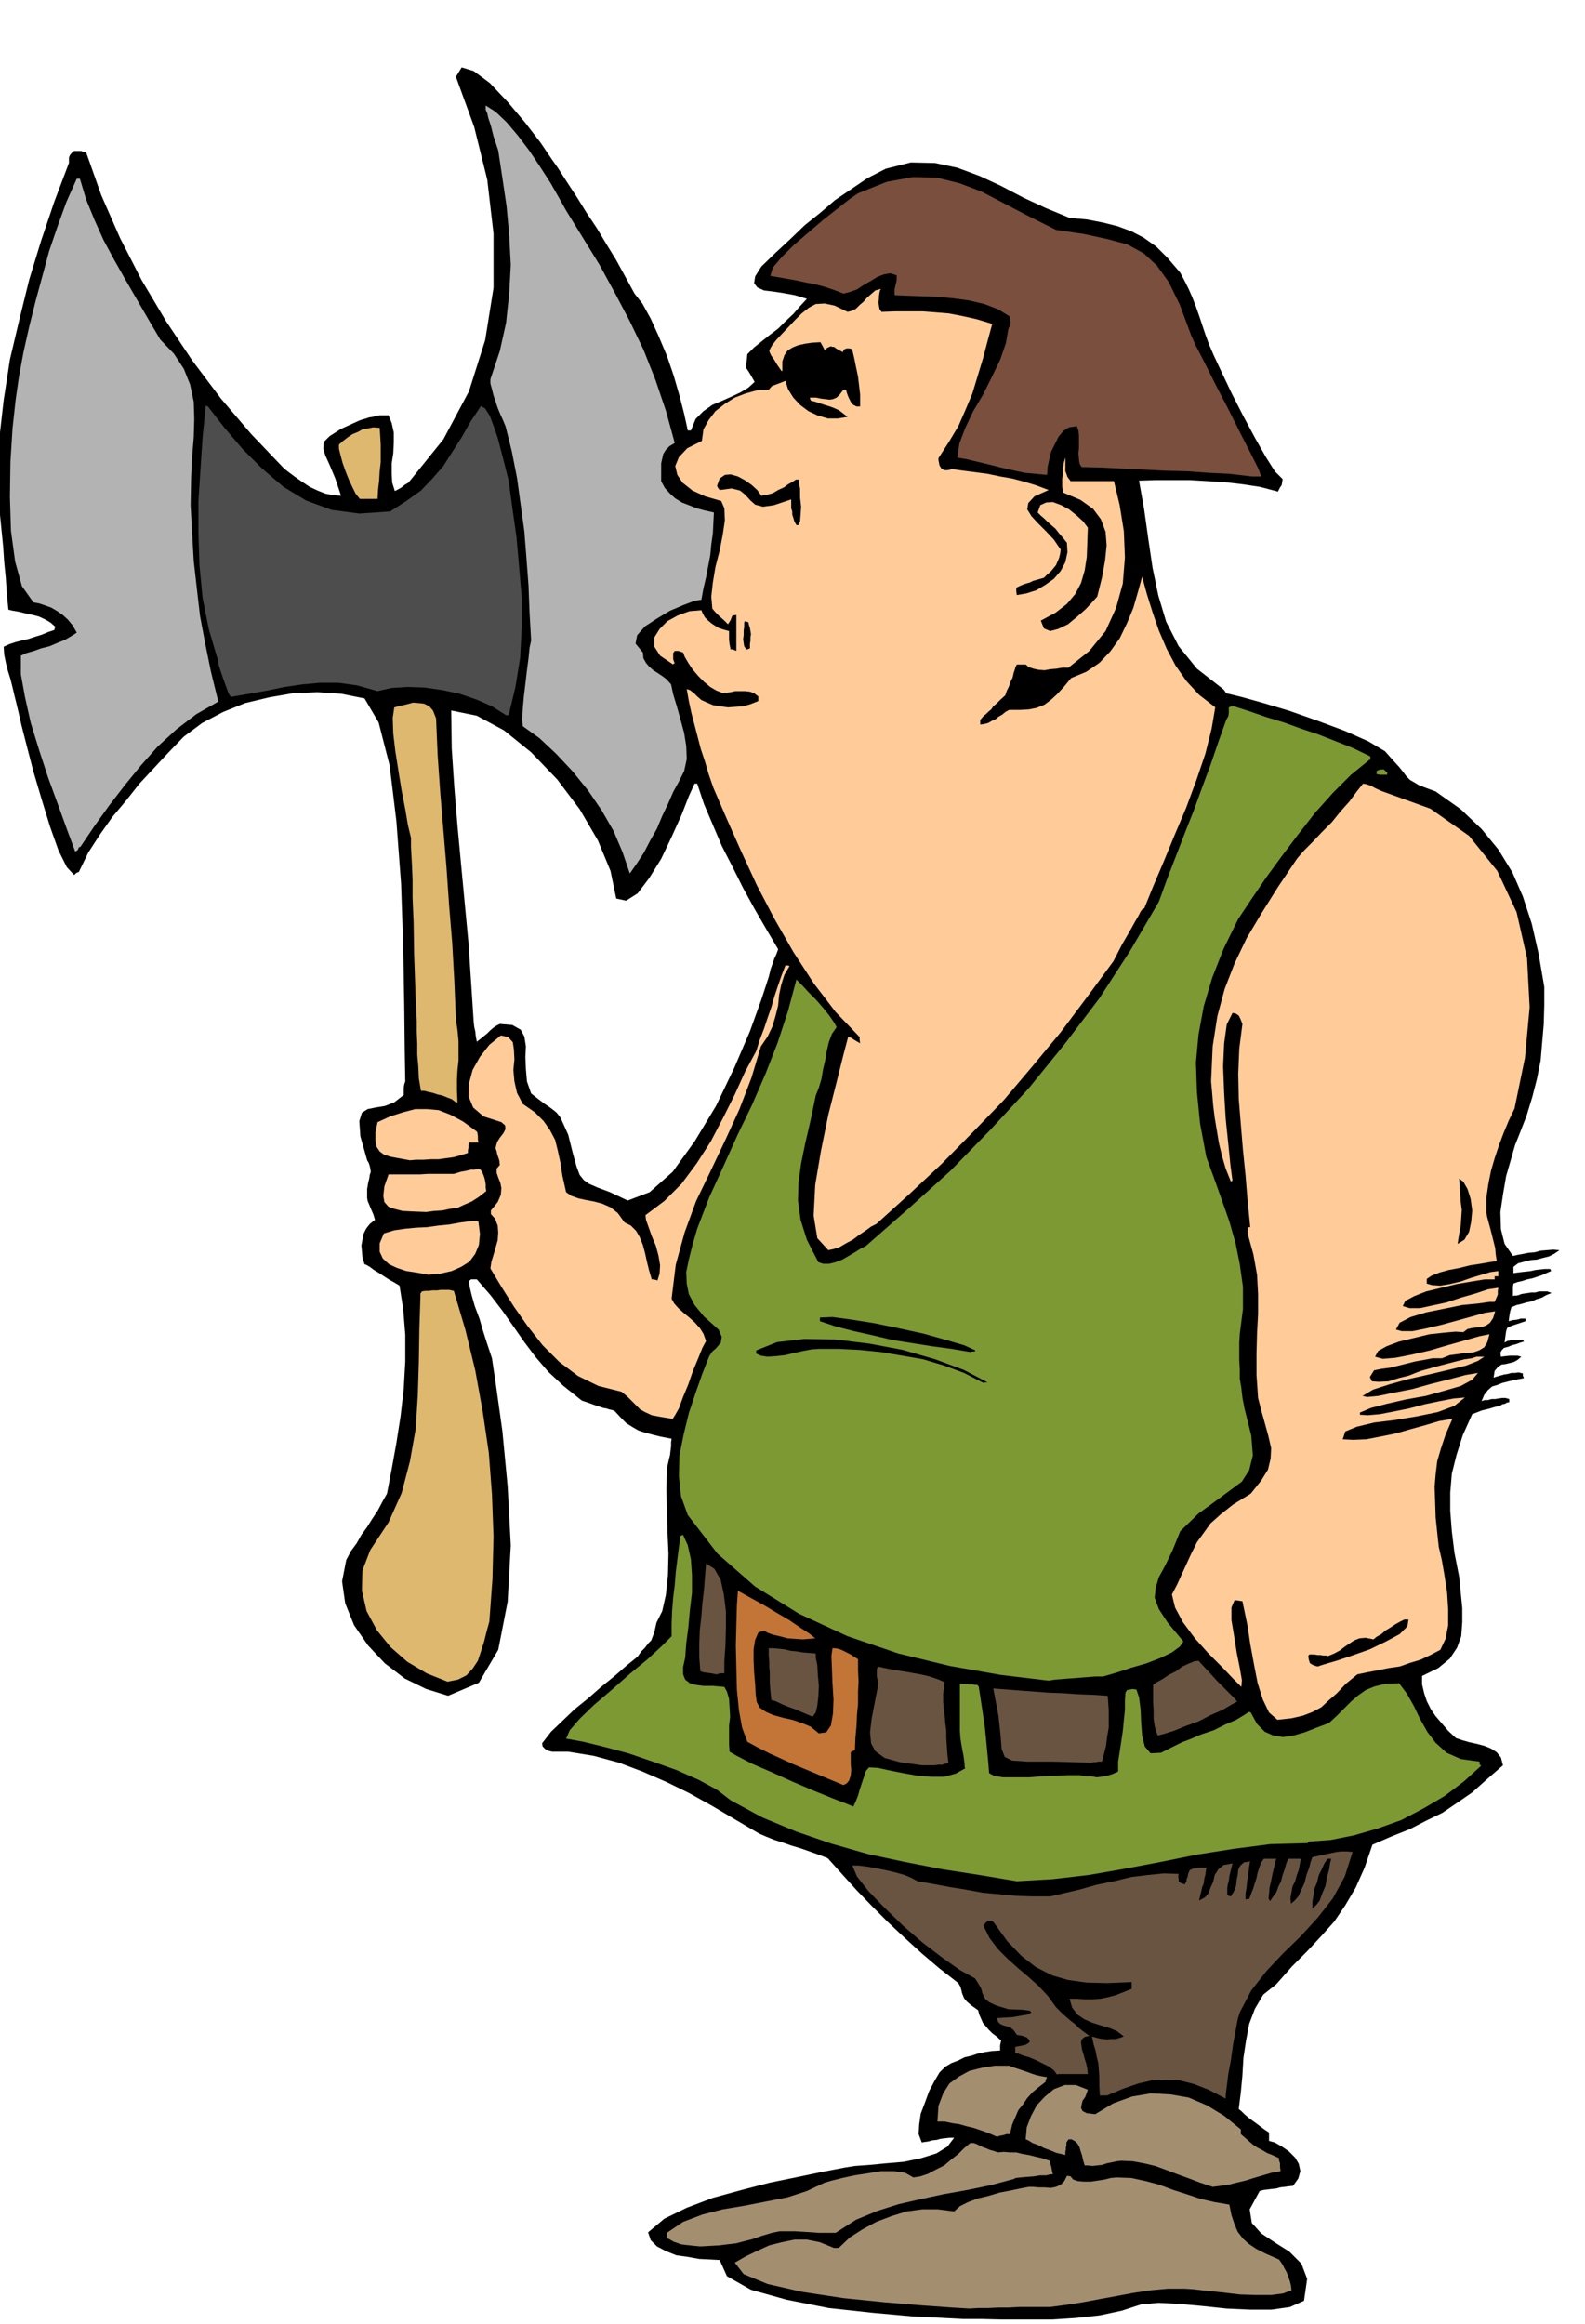
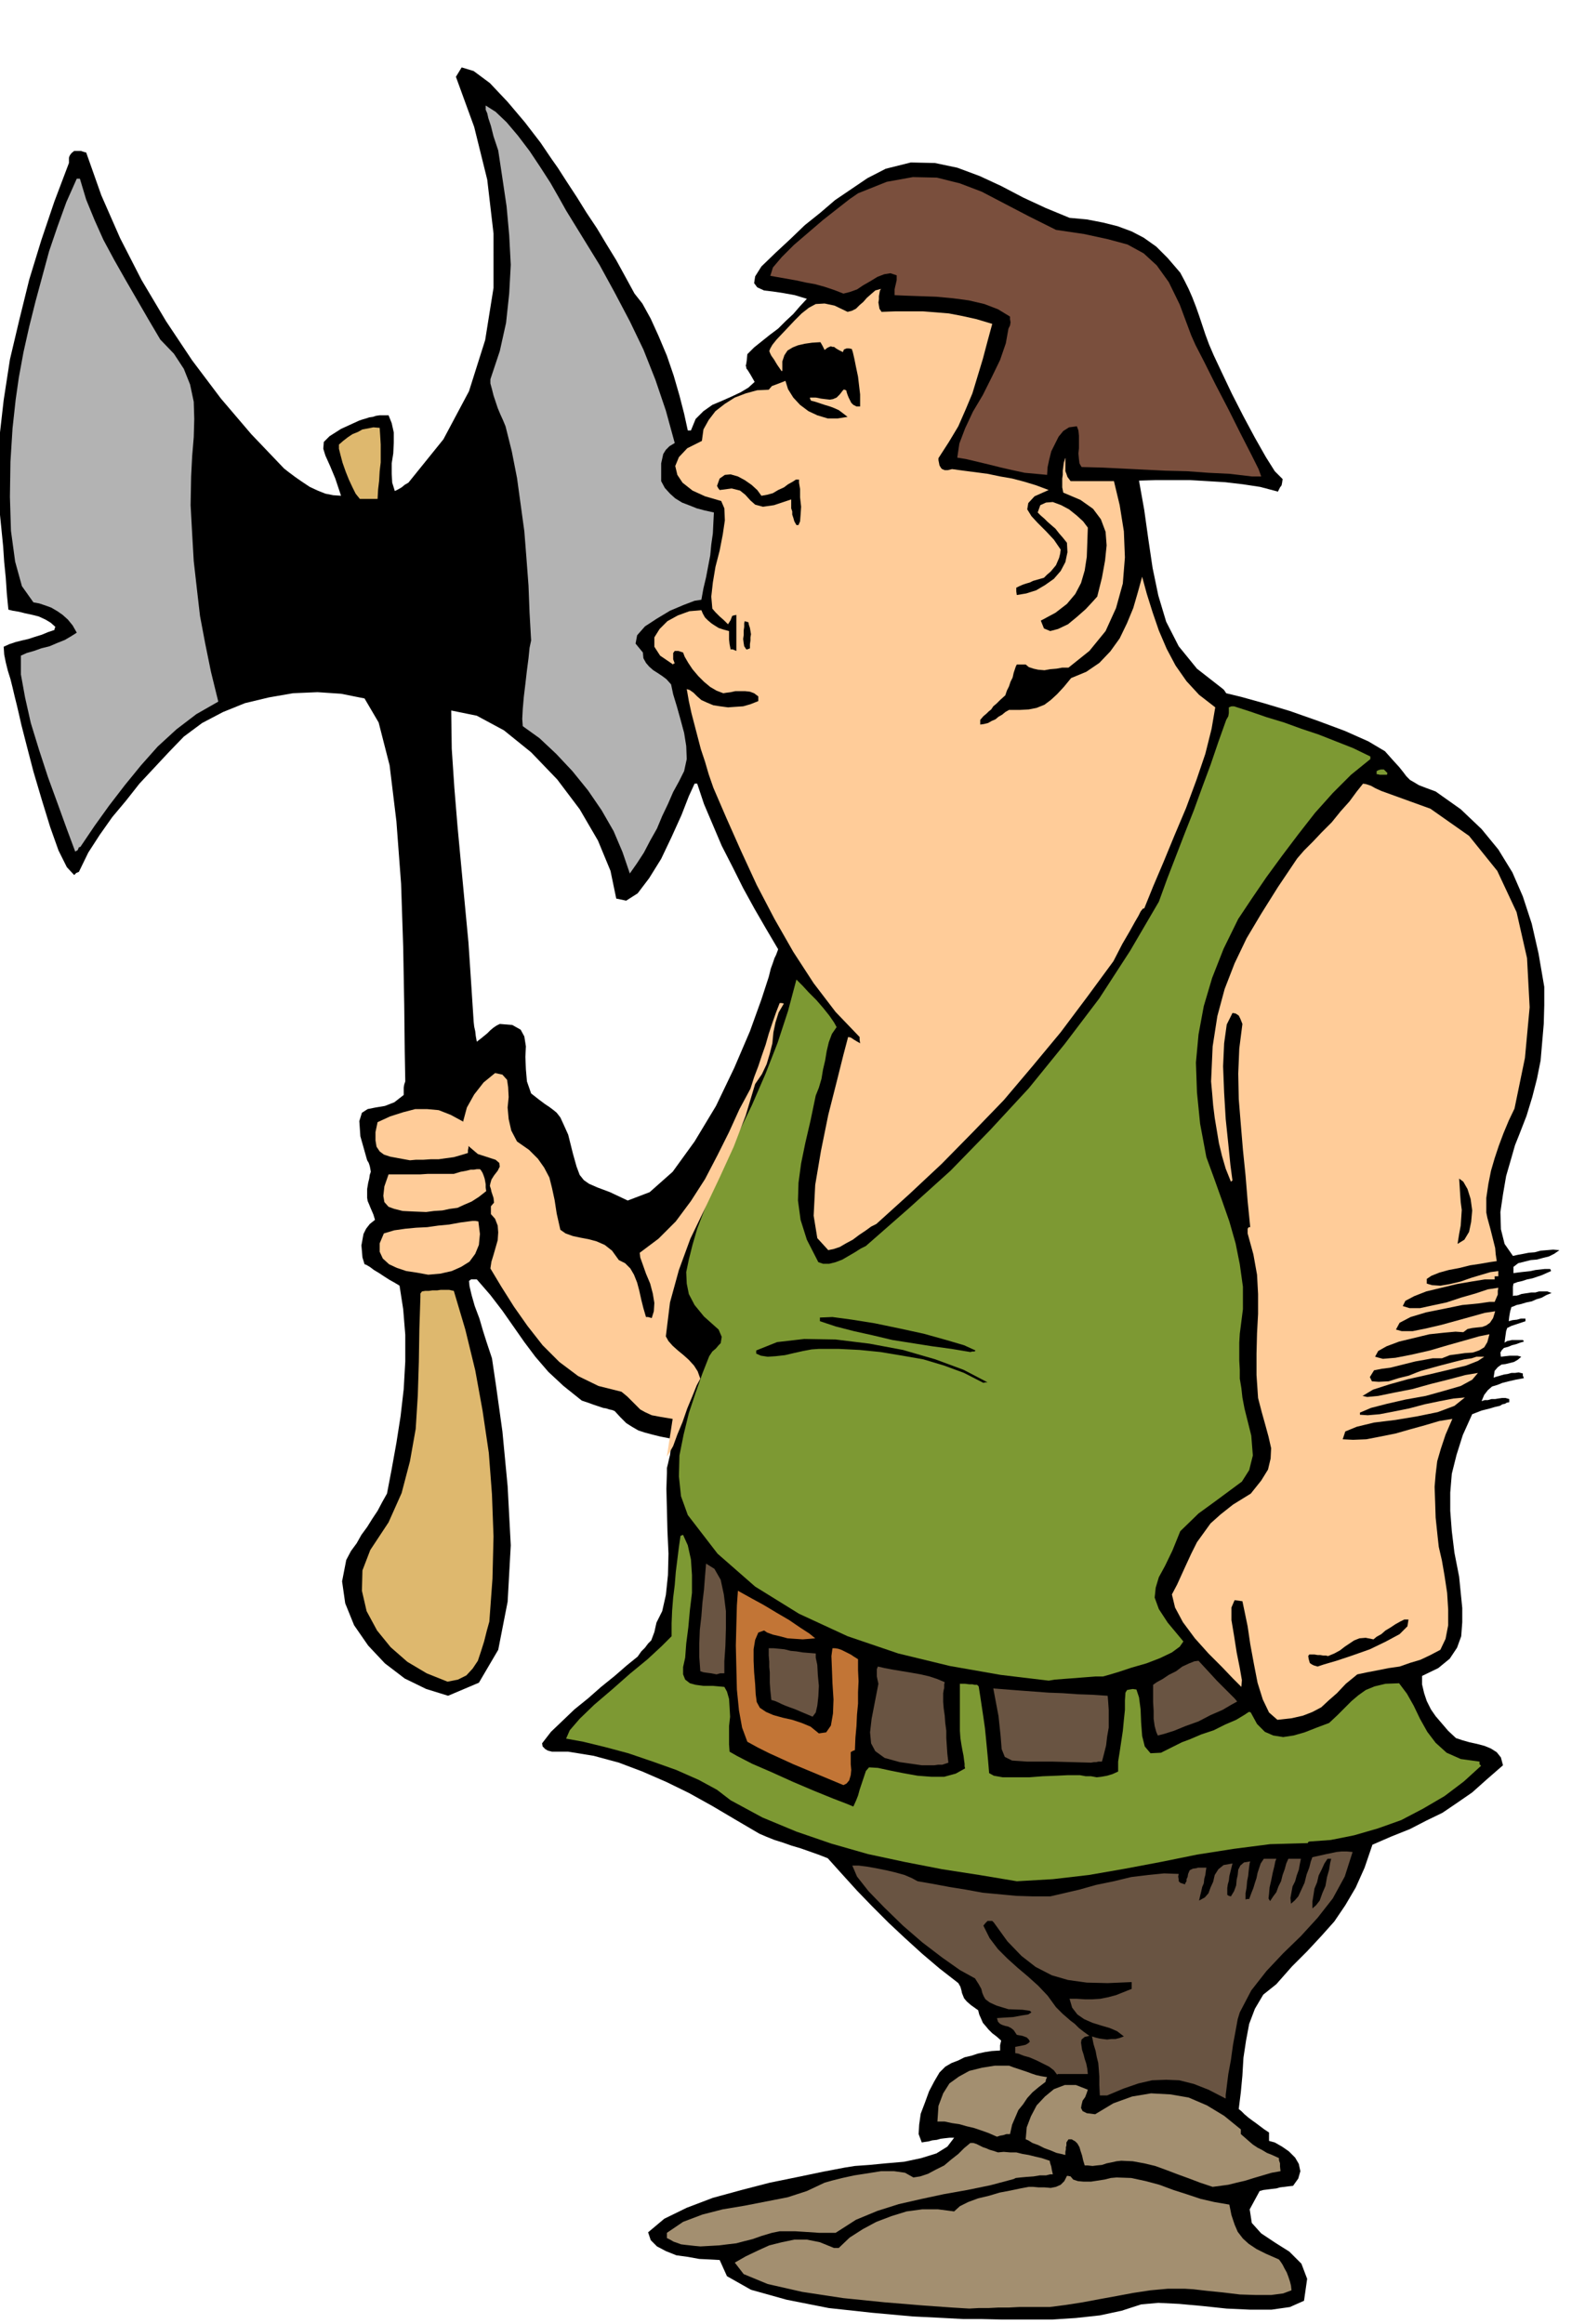
<svg xmlns="http://www.w3.org/2000/svg" width="490.455" height="718.891" fill-rule="evenodd" stroke-linecap="round" preserveAspectRatio="none" viewBox="0 0 3035 4449">
  <style>.brush1{fill:#000}.pen1{stroke:none}.brush2{fill:#a38f70}.brush3{fill:#695442}.brush4{fill:#7d9933}.brush6{fill:#fc9}.brush7{fill:#deb86e}</style>
  <path d="m1844 4439-37-2-60-3-77-7-83-9-81-16-68-19-46-26-14-31-18-1-21-1-22-4-22-3-20-8-17-9-12-12-5-15 31-26 43-21 50-19 55-15 54-14 54-11 48-10 42-8 19-3 28-2 31-3 35-3 33-7 29-9 21-13 13-17h-9l-9 1-8 1-7 2-9 1-7 2-7 1-6 1-6-16 1-18 3-21 8-21 8-22 10-19 10-17 11-11 12-7 13-5 12-6 13-3 12-4 14-3 13-2 16-1v-10l2-9-9-8-8-6-7-7-5-6-6-7-3-7-4-9-2-8-14-10-8-7-5-6-2-5-2-5-1-5-2-7-4-7-36-28-33-28-33-30-31-29-32-32-29-30-29-32-27-30-18-7-17-6-17-6-17-5-17-6-16-5-15-6-14-6-46-27-44-26-45-25-43-21-46-20-45-17-48-13-49-8h-31l-8-2-5-3-5-5-1-6 17-22 22-21 23-22 26-21 25-22 26-21 23-20 21-17 7-10 7-7 6-8 6-6 3-8 3-8 2-9 2-9 11-22 7-31 4-38 1-41-2-44-1-41-1-39 1-31v-9l2-8 2-9 2-8 1-9 1-8v-8l1-6-21-4-16-4-15-4-12-4-12-7-11-7-11-11-11-12-5-2-5-1-6-2-6-1-9-3-9-3-11-4-12-4-35-28-29-27-25-29-21-28-21-30-21-30-23-30-26-30h-11l-4 3 1 10 4 17 6 21 9 24 7 24 7 22 6 18 4 12 8 54 12 86 10 105 6 113-6 108-18 92-37 63-59 25-42-13-41-20-38-29-32-34-27-39-17-42-6-42 8-41 9-17 11-15 9-16 11-15 10-16 10-15 9-17 9-16 9-47 9-50 8-51 6-52 3-53v-51l-4-49-7-45-10-6-9-5-11-7-9-6-10-6-8-6-7-4-3-1-4-13-1-12-1-11 2-11 2-11 5-10 7-9 10-8-3-10-3-7-3-7-2-5-3-7-1-6v-17l2-12 2-8 1-7 2-6-1-6-1-5-2-6-3-5-13-46-2-29 5-16 11-7 15-3 18-3 18-7 18-14v-14l1-6 2-6-1-57-1-89-2-112-4-120-9-120-13-107-21-82-27-46-45-9-45-3-47 2-46 8-46 11-42 17-40 21-35 26-29 30-28 30-28 30-26 33-26 31-24 34-22 34-18 37-5 2-4 4-14-15-16-32-16-45-16-52-16-54-13-50-10-39-5-22-4-17-4-16-4-17-4-16-5-16-4-16-3-15-1-15 11-5 12-4 12-3 13-3 12-4 13-4 12-5 12-4 1-4 1-2-9-8-10-6-13-6-12-3-14-3-12-3-12-2-8-2-3-31-2-30-3-30-2-30-3-30-3-30-2-30-2-29 2-82 9-79 12-78 18-76 19-77 23-75 25-74 28-74v-10l1-3 1-2 3-4 5-4h13l3 1 3 1 4 1 29 82 36 82 41 80 47 79 50 75 55 73 58 68 63 66 9 7 12 9 13 9 15 10 15 7 15 6 15 3 15 1-11-33-10-24-9-20-4-13 1-13 11-11 22-14 35-16 6-2 7-2 6-2 7-1 6-2 7-1h17l6 15 4 18v19l-1 21-3 19v20l1 17 5 16 6-3 7-4 6-5 7-4 67-83 49-92 31-98 16-100V447l-12-103-25-101-35-96 11-18 23 7 31 23 34 36 33 39 30 39 21 31 12 17 18 28 19 29 18 29 20 30 18 30 19 31 17 31 18 33 15 19 16 29 15 33 16 38 13 38 11 38 9 35 7 32h6l9-22 15-15 17-12 19-8 18-8 17-8 15-9 12-11-8-14-5-8-3-4v-2l-1-3 1-4 1-7 1-11 13-13 15-12 15-12 16-12 14-14 15-14 13-15 13-14-23-7-22-4-20-3-17-2-13-6-6-8 2-13 12-19 28-27 28-26 27-26 30-24 28-24 31-21 31-21 35-18 48-12 46 1 43 9 43 16 41 19 42 22 43 20 46 19 33 3 31 6 28 7 27 10 23 12 24 17 22 22 24 28 8 15 8 16 7 16 7 18 6 17 6 18 6 18 7 19 9 21 16 34 19 40 22 43 22 41 21 37 17 27 15 15-1 7-1 5-3 4-4 8-34-9-33-5-34-4-33-2-34-2h-67l-31 1 10 56 8 57 8 54 11 53 15 50 24 47 35 43 50 39 2 2 4 6 29 7 43 12 50 15 54 19 51 19 45 20 32 19 16 18 11 12 8 10 6 8 7 7 7 4 10 6 13 5 19 7 48 34 40 38 32 39 27 44 20 46 17 52 13 57 11 64v35l-1 36-3 35-3 35-7 35-9 35-11 36-14 36-8 20-8 28-9 31-6 35-5 34 1 33 7 28 16 23 9-2 11-2 10-2 12-1 11-3 12-1 12-1 12 1-10 7-10 5-12 3-11 3-12 1-12 3-12 3-9 7v12l7-1 8-1 9-1 9-1 9-2 9-1 9-1h10l1 1 1 3-9 4-9 4-9 3-9 3-10 2-9 3-9 2-8 3-1 6v18l2-1h5l4-1 5-2 6-1 7-1 6-1h8l7-2h16l8 3-10 4-9 5-10 3-9 4-10 2-10 3-9 2-7 3-3 1-1 4-1 3-1 5-1 6-1 9 7-2 9-1 7-2h9v5l-9 3-9 3-9 3-8 4-2 6-1 7-1 7-1 8 5-3 5-1 4-1h21l1 1 1 2-7 2-8 3-8 2-7 3-8 2-4 4-3 5 1 8 8-1 9-1h15l7 2-7 6-7 4-8 2-8 2-8 1-7 5-6 7-2 13 6-2 7-2 7-2 7-1 7-2h7l7-1 8 2v4l2 5-16 3-13 3-12 3-10 4-10 3-8 7-7 9-5 12 6-2h6l7-2h7l6-1 7-1h7l7 2v6l-5 1-3 2-5 1-5 3-9 2-10 3-16 4-18 7-18 40-12 38-9 36-3 36v35l3 39 5 41 9 46 3 30 3 30v27l-2 27-8 22-14 21-22 18-31 15v16l4 17 5 15 8 16 9 13 12 14 12 14 15 14 12 4 14 4 14 3 15 4 12 5 11 7 8 10 4 15-31 27-28 25-29 20-28 19-31 15-31 16-35 14-37 16-15 44-17 38-20 34-21 31-25 28-27 29-29 29-30 34-25 20-16 27-11 29-6 32-5 33-2 34-3 32-4 32 5 4 6 6 7 6 8 6 7 5 8 6 8 6 9 6v16l11 3 14 8 13 9 12 12 7 12 3 14-4 14-10 14-9 1-8 1-8 1-7 2-9 1-8 1-8 1-7 2-19 35 4 26 18 20 27 18 27 17 23 23 11 29-6 42-27 12-35 5h-42l-44-2-47-5-44-4-40-2-33 3-37 12-42 9-46 5-46 3h-93l-42-1h-35zm-642-2141 42-16 44-39 42-58 41-68 35-73 30-70 22-61 14-43 4-16 4-11 3-9 3-6 3-8 1-3-23-39-22-38-22-40-20-40-21-41-17-40-17-40-13-39h-5l-11 24-14 36-19 42-20 42-23 37-22 29-22 14-19-4-11-53-24-58-35-60-43-57-50-52-52-42-52-28-49-10 1 73 5 75 6 73 7 75 7 74 7 74 5 75 5 77 1 9 2 9 1 9 2 11 9-7 11-9 6-6 6-5 6-4 6-3 24 2 16 9 7 13 3 19-1 20 1 24 2 23 8 23 14 11 12 9 9 6 8 6 6 5 7 9 6 13 9 20 9 36 7 25 6 16 8 10 10 7 16 7 24 9 34 16z" class="pen1 brush1" />
  <path d="m1856 4419-33-2-56-4-73-6-79-8-79-12-66-15-46-19-17-22 21-12 23-11 22-10 24-6 24-5h24l25 5 27 11h9l21-20 25-16 26-14 29-11 29-9 30-4h30l31 4 11-10 16-8 19-7 21-5 20-6 21-4 19-4 16-3h8l11 1h11l12 1 10-2 9-4 7-7 5-10h2l5 1 5 6 9 3 11 1h14l13-2 13-2 12-3 11-1 28 1 28 6 26 7 27 10 25 8 27 9 26 6 29 5 4 20 6 18 6 14 10 13 11 10 15 10 18 9 25 11 3 4 4 6 3 6 5 9 3 8 3 9 2 8 1 9-16 6-23 3h-29l-31-1-33-4-30-3-26-3-16-1h-33l-33 3-33 5-32 6-33 6-32 6-32 5-31 4h-59l-19 1h-20l-19 1h-19l-18 1z" class="pen1 brush2" />
  <path d="m1341 4300-11-1-9-1-9-1-8-1-8-3-6-2-7-4-6-3v-10l31-21 37-14 39-10 42-7 41-8 41-8 37-12 34-16 14-4 20-5 23-5 26-4 25-4h25l21 3 16 9 13-2 15-5 15-8 16-8 13-11 14-11 11-11 12-10h6l6 2 6 3 6 3 6 2 7 3 7 2 9 3 11-1 12 1h12l12 3 12 2 12 3 13 3 15 5 1 5 2 6 1 6 2 9h-5l-8 2h-12l-12 2-14 1-11 1-9 1-4 2-45 12-44 9-45 8-42 9-44 10-41 13-41 17-39 25h-31l-15-1-15-1-16-1h-30l-15 3-20 6-17 6-16 4-15 4-17 2-16 2-18 1-18 1zm981-114-24-8-21-8-22-8-21-8-22-8-21-5-22-4-22-1-9 1-9 2-10 2-9 3-10 1-8 1-9-1h-6l-3-10-2-9-3-9-2-7-4-7-4-4-7-4h-6l-4 6v6l-1 3v4l-1 5v6l-8-2-9-2-12-5-11-4-12-6-11-4-8-5-5-2 2-23 8-21 11-21 16-17 17-14 21-8h21l23 9-2 6-3 8-5 7-2 8-1 6 3 6 8 4 16 2 35-21 36-13 36-6 37 2 35 6 35 15 33 20 32 26v9l8 7 8 7 7 6 9 6 8 4 10 6 10 4 13 6v4l2 6v6l1 9-17 3-17 5-17 5-16 5-17 4-16 4-15 2-15 2zm-413-96-16-7-14-5-15-5-13-3-14-4-14-2-14-3h-14l2-30 9-24 12-19 18-13 20-11 24-6 25-4h27l8 3 9 3 9 3 9 3 8 3 9 3 9 2 12 2-2 4-1 5-13 10-12 10-10 11-8 12-9 11-6 14-6 14-4 18h-7l-6 2-6 1-6 2z" class="pen1 brush2" />
  <path d="m2347 4017-33-17-28-11-28-7-25-1-27 1-26 6-29 10-31 13h-14l-1-20v-16l-1-14-1-12-3-12-2-11-4-13-3-15 6 2 8 2 7 1 8 1 8-1h8l8-2 8-3-13-10-14-6-17-5-16-5-16-7-13-9-10-13-5-17h14l15 1h15l15-1 15-3 15-4 15-6 15-6v-13l-46 2-40-1-36-5-31-9-31-16-27-21-27-28-26-36-3-3h-9l-4 4-4 5 12 24 16 21 18 18 20 18 19 16 20 18 18 19 16 22 6 6 7 7 7 6 8 7 8 6 8 8 9 7 11 8-9 2-6 5-1 6 1 7 1 7 3 9 2 8 3 9 2 10 1 10h-57l-2 1-6-8-9-7-12-6-12-6-14-6-11-3-10-4-6-1v-12l11-2 9-2 5-3 3-3-2-4-4-4-8-3-11-2-6-9-5-4-6-3-5-1-6-2-4-2-4-4-2-7 14-1 17-1 16-3 13-2 6-4-3-3-14-2-27-1-23-7-13-6-8-6-3-5-3-7-2-8-5-9-7-11-29-16-34-24-38-29-37-32-36-35-30-31-22-28-9-21h12l16 2 17 3 20 4 17 4 18 5 14 6 11 6 29 5 32 6 31 5 33 6 32 3 32 3 32 1h33l26-6 30-7 32-9 34-7 33-8 33-4 30-3 28 1-1 5 1 6v3l3 3 3 1 6 2 1-3 2-3v-4l2-4 1-6 3-7 6-3 7-1 3-1h16l-1 6-1 8-2 7-1 9-3 7-2 9-2 8-2 9 11-6 7-8 4-11 5-11 3-13 7-11 10-8 17-3-2 8-2 8-2 8-1 9-2 7-1 7v13l3 2 4 1 6-10 4-11 1-11 2-9 1-10 4-8 7-6 12-2-1 3-1 7-1 8-1 10-2 10-1 12-2 11v12l3-1h4l4-11 4-10 3-10 3-9 2-10 3-9 3-9 6-9h24l-2 5-2 10-3 12-3 15-3 13-1 12-1 9 3 5 6-9 6-8 4-11 5-10 3-12 4-11 3-11 4-9h24l-2 10-2 11-4 11-3 11-5 10-2 11-2 11 1 11 7-6 7-8 6-13 6-13 4-16 5-13 3-12 3-8 9-2 9-2 9-2 10-2 9-2 10-1h10l11 1-15 47-23 42-29 37-32 35-34 33-32 34-29 37-22 42-4 13-4 22-5 27-4 29-5 27-3 24-2 16v7z" class="pen1 brush3" />
  <path d="M2513 3653v-13l2-12 2-13 5-12 3-13 6-12 5-11 6-9h7l-2 8-2 13-4 14-3 17-6 14-5 14-7 9-7 6z" class="pen1 brush1" />
  <path d="m1947 3601-72-12-71-11-72-14-70-15-70-20-67-23-65-27-61-33-26-20-35-19-43-19-45-16-47-16-45-12-41-10-33-6 7-16 19-22 28-27 34-29 34-30 34-28 27-25 19-19v-25l1-24 2-25 3-24 2-25 3-24 3-24 3-21 2-1 3-1 9 20 6 27 2 30v34l-4 33-3 33-4 31-2 27-4 18v14l4 10 9 7 11 3 15 2h18l22 2 5 9 4 14 1 16 1 18-2 18v35l1 14 14 8 29 15 37 16 42 19 40 17 37 15 26 10 12 5 5-11 4-10 3-11 3-9 3-9 3-9 3-9 6-7 17 1 23 5 25 5 28 5 26 2h25l22-6 18-10-1-4v-5l-1-7-1-8-2-10-2-11-2-13-1-14v-90h10l8 1h6l4 1h5l3 3 3 19 3 20 3 20 3 21 2 20 2 21 2 21 2 24 9 5 17 3h51l26-2 26-1 21-1h24l11 2h10l11 2 9-1 11-2 10-3 11-5v-19l3-19 3-20 3-20 2-21 2-19v-18l1-15 3-5 5-1 6-1 7 1 5 15 3 23 1 25 2 26 5 20 11 13 20-1 32-16 8-4 16-6 21-9 24-8 22-11 21-9 15-9 9-6h2l2 1 12 22 15 15 16 7 19 3 20-3 21-6 23-9 24-9 16-15 14-14 13-13 13-11 14-10 17-7 21-5 26-1 15 20 13 23 12 25 14 25 16 21 21 19 27 12 36 5v5l3 3-33 30-37 28-41 24-42 22-45 16-45 13-45 9-41 3-2 1-1 2-72 2-70 9-70 11-69 14-69 13-69 12-69 8-69 4z" class="pen1 brush4" />
  <path d="m1615 3417-24-10-24-10-24-10-24-10-24-11-22-10-22-11-20-11-10-27-6-33-4-40-1-41-1-43 1-40 1-37 2-28 9 5 18 10 22 12 25 15 24 14 22 15 17 11 11 9-11 1-13 1-15-1-14-1-15-4-13-3-11-4-6-4-11 4-6 14-3 18v22l1 22 2 23 1 19 2 15 6 11 12 8 14 6 18 5 18 4 18 6 17 7 16 13 14-2 9-13 4-23 1-27-2-31-1-27-1-25 2-15h5l6 1 6 2 6 3 6 3 6 3 6 4 8 5v21l1 21-1 21v22l-2 21-1 22-2 22-1 24-5 2-3 2v23l1 11-1 10-3 10-5 6-6 3z" class="pen1" style="fill:#c27536" />
  <path d="m1765 3379-42-6-29-8-18-13-8-15-2-21 3-26 6-31 7-36-2-9-1-5v-14l2-5 13 3 16 3 18 3 18 3 17 3 17 4 15 5 14 6-1 4v7l-1 4-1 6v17l1 12 2 14 1 14 2 15v14l1 15 1 15 2 17-6 2-6 2h-8l-7 1h-24zm324-5-73-2h-49l-29-2-14-7-6-15-2-25-4-38-10-53 26 2 26 2 27 2 27 2 27 1 28 2 28 1 30 2 1 12 1 15v34l-3 17-2 17-4 16-4 15h-7l-4 1h-4l-6 1zm128-52-3-7-3-11-2-14v-15l-1-17v-33l7-5 11-6 12-8 14-7 12-9 13-6 10-4 8-1 12 13 12 13 11 12 11 11 9 9 8 8 6 6 5 6-11 6-17 10-23 10-23 12-25 9-22 9-19 6-12 3z" class="pen1 brush3" />
  <path d="m2446 3292-16-14-12-25-10-32-7-36-7-38-5-34-6-29-4-19-15-2-6 14v24l5 30 5 32 6 30 4 23-1 13-16-16-21-22-26-26-26-29-23-31-15-28-6-25 10-19 15-33 12-26 11-22 13-18 13-18 19-17 24-19 34-21 20-25 13-21 5-21 1-20-5-22-6-22-7-25-7-27-3-44v-41l1-39 2-37v-38l-2-37-7-39-11-40v-9l2-3h3l-5-50-4-49-5-49-4-48-4-49-1-49 2-48 6-47-4-10-3-6-6-4-6-1-11 22-5 36-2 44 2 51 3 50 5 48 4 40 4 30h-1l-2 2-10-25-7-24-6-25-4-24-4-24-3-24-2-24-2-22 3-67 9-58 14-52 19-49 23-48 28-47 32-51 37-55 13-15 17-17 17-18 19-19 17-21 17-19 14-19 12-15 6 1 9 3 9 5 11 5 94 34 74 52 54 67 37 79 20 88 5 94-9 97-20 97-11 23-10 24-9 24-8 24-7 24-5 25-4 27v28l2 10 3 11 3 11 3 12 3 12 3 12 1 12 2 13-14 2-17 3-20 3-20 5-21 4-18 5-15 6-9 6v9l10 3 16 1 18-3 21-5 20-7 20-6 17-5 15-2v10h-7v6h-19l-25 4-29 5-29 7-29 7-23 9-17 9-5 10 13 4h20l23-5 28-6 27-9 28-8 24-8 20-3-1 6v7l-3 7-3 7h-10l-21 3-31 3-34 7-35 7-30 9-21 11-7 13 11 3h21l25-5 30-7 29-8 29-8 25-7 20-3-4 13-6 9-7 5-8 3-10 1-9 1-9 2-8 6-15-1-22 2-28 3-29 7-29 7-24 9-16 9-6 11 15 4 24-2 31-6 35-8 34-10 32-9 28-8 20-4-4 15-6 10-10 6-12 4-15 1-14 2-15 2-15 6h-18l-16 3-17 3-16 4-16 4-16 4-16 2-15 3-8 13 4 8 13 1 19-1 19-6 20-5 15-6 8-3 36-10 27-7 20-5 14-2 9-3h15l-12 8-23 9-33 8-38 9-40 9-36 10-31 10-20 12 9 2 21-2 29-6 36-7 36-10 36-9 30-8 24-4-11 13-22 12-31 9-36 10-39 7-35 8-31 8-21 9v4l15 1 23-2 26-5 30-6 30-8 29-6 26-5 22-2-20 16-32 12-39 8-42 7-41 5-33 8-22 9-5 15 20 1 25-1 26-5 30-6 28-8 29-8 27-8 25-4-13 30-9 27-7 24-3 25-2 24 1 28 1 31 4 38 2 18 6 26 5 29 5 33 2 32v30l-5 26-10 21-19 10-19 9-20 6-20 7-21 3-20 4-21 4-19 4-22 18-17 18-16 14-14 13-17 9-18 7-22 5-27 3z" class="pen1 brush6" />
  <path d="m1556 3286-19-8-14-6-11-4-8-3-7-3-6-3-7-3-7-2-2-19-1-14v-20l-1-10v-10l-1-12v-14h9l11 1 10 1 12 3 11 1 12 2 12 1 13 1v8l3 14 1 19 2 21-1 20-2 18-3 13-6 8z" class="pen1 brush3" />
  <path d="m857 3219-40-16-37-22-32-28-26-32-20-37-9-39 1-39 15-39 35-53 25-56 16-61 11-62 4-64 2-64 1-63 2-61v-7l3-4 6-1h7l7-1h9l7-1h16l9 2 22 74 19 78 14 77 12 81 6 79 3 81-2 81-6 82-5 18-5 20-6 19-6 18-10 15-12 13-16 8-20 4z" class="pen1 brush7" />
  <path d="m2008 3217-92-11-97-17-99-24-97-33-93-43-84-52-72-63-57-74-13-36-4-38 1-40 8-40 10-41 13-39 13-37 13-33 6-9 7-6 5-6 4-4 1-6 1-6-3-7-3-7-28-25-18-22-11-21-4-20-1-22 5-24 7-28 9-31 23-60 27-59 27-60 28-58 26-60 23-59 20-61 16-60 3 3 9 9 11 12 15 15 13 15 12 15 9 13 5 9-9 13-6 16-4 17-3 18-4 17-3 18-5 17-6 15-10 48-10 43-8 39-5 37-1 34 5 37 12 38 22 43 9 3h12l12-3 13-5 12-7 12-7 11-7 10-5 81-71 81-73 76-78 74-80 69-85 66-87 59-91 55-94 16-44 17-44 17-44 17-43 16-44 16-43 15-44 15-42 4-7 1-6v-11l5-2h5l31 10 32 11 33 10 33 12 33 11 33 13 33 13 33 16v5l-37 30-35 35-34 38-32 41-31 41-30 41-28 41-26 39-28 57-22 56-16 54-10 54-5 54 2 57 6 60 12 64 15 41 15 42 14 40 12 42 8 40 6 43v43l-6 47-1 17v34l1 18v17l3 18 2 18 4 21 13 52 3 38-7 28-14 22-23 17-27 20-33 24-35 34-15 37-14 29-12 22-6 20-2 19 8 22 17 26 30 36-7 10-15 11-23 11-26 10-28 8-24 8-20 6-11 3h-14l-13 1-13 1-12 1-14 1-13 1-13 1-12 2z" class="pen1 brush4" />
  <path d="m1372 3205-10-2-8-1-7-1-6-2-2-27v-26l1-26 3-26 2-26 3-25 2-26 2-24 16 10 12 21 6 28 4 32v33l-1 34-2 29v23h-8l-7 2z" class="pen1 brush3" />
  <path d="m2523 3190-7-2-4-2-3-2-1-1-2-7-1-6 2-3h10l6 1h5l6 1h5l4 1 12-5 11-6 9-7 9-6 9-6 10-4 12-1 15 3 6-5 9-5 8-7 10-6 9-6 9-5 8-4h8l-2 13-15 15-26 14-31 15-34 12-30 10-24 7-12 4z" class="pen1 brush1" />
-   <path d="m1288 2716-24-4-16-3-13-6-9-5-8-8-8-8-9-9-11-9-44-11-39-19-36-27-32-32-29-37-26-37-24-38-21-35 2-13 4-13 4-14 4-14 1-15-1-13-5-13-8-9v-7l13-16 6-14 1-13-2-10-4-10-3-9v-8l6-7-1-9-2-6-2-6-1-5-2-6 1-5 2-7 5-8 7-9 4-8-1-7-7-6-34-11-20-17-9-22 1-24 7-26 14-25 18-23 22-18 14 3 9 10 2 14 1 19-2 20 2 22 5 22 11 21 23 16 17 17 12 17 10 19 5 20 5 23 4 26 7 31 10 7 14 5 14 3 16 3 15 4 16 7 14 11 13 18 12 6 10 10 7 12 6 15 4 15 4 18 4 16 5 17h4l7 2 4-13 1-16-3-18-5-19-8-19-6-17-5-14-1-9 36-27 33-33 29-39 27-42 24-46 22-44 20-44 21-39 7-22 8-21 7-21 7-20 6-21 7-21 7-20 7-18h4l4 1-10 17-6 19-4 19-2 21-5 20-6 20-9 19-13 19-18 60-23 60-27 59-28 59-28 58-22 60-17 62-8 65 5 9 8 9 10 9 11 9 10 9 10 11 7 11 5 14-7 13-8 20-10 24-9 26-10 24-8 22-8 14-4 6z" class="pen1 brush6" />
+   <path d="m1288 2716-24-4-16-3-13-6-9-5-8-8-8-8-9-9-11-9-44-11-39-19-36-27-32-32-29-37-26-37-24-38-21-35 2-13 4-13 4-14 4-14 1-15-1-13-5-13-8-9v-7v-8l6-7-1-9-2-6-2-6-1-5-2-6 1-5 2-7 5-8 7-9 4-8-1-7-7-6-34-11-20-17-9-22 1-24 7-26 14-25 18-23 22-18 14 3 9 10 2 14 1 19-2 20 2 22 5 22 11 21 23 16 17 17 12 17 10 19 5 20 5 23 4 26 7 31 10 7 14 5 14 3 16 3 15 4 16 7 14 11 13 18 12 6 10 10 7 12 6 15 4 15 4 18 4 16 5 17h4l7 2 4-13 1-16-3-18-5-19-8-19-6-17-5-14-1-9 36-27 33-33 29-39 27-42 24-46 22-44 20-44 21-39 7-22 8-21 7-21 7-20 6-21 7-21 7-20 7-18h4l4 1-10 17-6 19-4 19-2 21-5 20-6 20-9 19-13 19-18 60-23 60-27 59-28 59-28 58-22 60-17 62-8 65 5 9 8 9 10 9 11 9 10 9 10 11 7 11 5 14-7 13-8 20-10 24-9 26-10 24-8 22-8 14-4 6z" class="pen1 brush6" />
  <path d="m1883 2647-37-19-38-14-40-12-40-7-42-7-40-4-40-2h-38l-14 1-16 3-18 4-17 4-18 2-15 1-13-2-9-4v-6l40-16 52-6 60 1 65 8 64 12 62 18 54 20 46 24h-4l-4 1zm-25-59-36-6-37-5-38-6-38-6-38-9-36-8-35-9-30-10v-7l24-1 37 5 44 7 48 10 46 10 43 12 34 10 22 10-1 1-1 1h-4l-4 1z" class="pen1 brush1" />
  <path d="m820 2440-22-4-20-3-18-6-15-7-12-11-6-13v-16l8-19 20-6 21-3 21-2 21-1 21-3 21-2 22-4 23-3h5l6 1 3 24-2 21-7 17-11 15-16 10-18 8-22 5-23 2zm766-47-21-23-7-43 3-59 11-65 14-69 16-63 13-52 9-34 5 1 6 4 5 3 7 4-1-7v-5l-46-48-42-55-39-60-36-63-34-65-30-65-28-63-25-58-9-26-7-24-8-24-6-23-6-23-6-23-5-23-4-23 6 2 7 5 7 7 8 7 11 5 12 5 13 2 15 2 14-1 15-1 14-4 15-6v-9l-8-6-8-3-9-1h-19l-9 2-8 1-6 1-13-5-12-7-12-10-11-11-11-13-8-12-7-12-3-8-9-3h-7l-3 4v12l3 8h-2l-1 2-25-17-11-17v-18l10-16 15-15 20-11 22-8 23-2 3 7 4 7 5 5 7 6 6 4 8 5 9 3 11 3v16l1 9 2 10h4l7 3v-69l-5 1-3 1-3 8-5 8-8-8-8-7-8-8-6-7-2-23 3-27 5-30 8-31 6-31 4-27-1-23-6-14-31-9-24-11-19-15-10-15-4-17 7-17 16-17 28-14 3-22 10-18 13-17 18-14 19-12 21-8 22-6 22-1 6-7 8-3 8-3 10-4 5 16 10 16 13 14 16 12 17 8 20 6h19l19-3-9-7-8-6-9-4-8-3-10-3-9-3-9-3-8-2-2-4v-2h11l10 2 8 1 9 1 6-1 7-3 6-6 7-9h3l3 2v2l2 6 2 5 3 6 2 4 4 4 6 3h7v-23l-2-17-2-17-4-19-3-15-3-13-2-6-5-1h-5l-5 2-2 5-8-4-5-3-4-3h-3l-3-1-3 1-4 2-5 4-4-8-4-7-16 1-14 2-13 3-10 4-10 6-6 9-4 12v18h-1v1l-9-13-6-10-5-7-2-4-2-5 2-5 4-7 8-10 18-19 16-17 14-14 14-11 13-7 17-1 19 4 25 12 8-2 8-4 7-7 7-6 7-8 8-7 8-7 11-3-2 3-1 5-1 6v6l-1 6 1 6 1 6 4 6 27-1h52l26 2 24 2 26 5 27 6 30 9-9 33-9 34-10 33-10 33-13 31-14 32-18 30-20 31v4l1 5 1 5 3 5 2 2 5 2h6l8-2 22 3 23 3 23 3 24 5 23 4 23 6 23 7 24 9-27 12-12 13-2 12 8 13 12 13 16 16 15 16 13 19-1 8-2 8-3 7-3 7-5 6-5 6-7 6-6 6-7 2-7 2-7 2-6 3-7 2-6 2-7 3-6 3v7l1 7 18-3 19-6 17-10 17-12 13-15 9-17 4-19-1-18-8-10-7-8-7-9-7-6-8-7-6-6-7-6-6-6 5-14 11-5 13-1 16 6 15 8 15 12 12 11 9 12-1 29-1 27-4 26-7 24-11 21-16 19-22 17-28 15 6 15 12 5 15-4 19-9 17-14 17-15 13-14 9-10 9-36 6-33 3-29-2-26-9-24-15-20-24-17-33-14-2-10v-17l1-7v-8l1-7 1-8 2-7v-1l1-1v25l2 5 2 6 6 8h83l11 46 8 50 2 50-4 50-13 47-20 44-31 38-40 32h-12l-11 2-12 1-11 2-12-1-9-2-9-3-6-5h-17l-2 4-2 6-2 6-2 9-4 8-3 9-4 8-3 9-10 9-7 7-6 5-4 6-5 4-4 4-6 5-6 7v9l7-1 8-2 7-4 7-3 6-5 7-4 6-5 7-4h20l18-1 15-3 15-6 12-9 12-11 13-14 14-17 29-12 25-17 21-22 18-25 14-29 12-29 9-31 8-29 9 33 11 35 12 35 15 35 17 32 21 30 24 26 31 24-7 41-12 48-17 50-20 54-22 52-21 51-20 47-17 42h-2l-2 2-3 4-4 8-7 12-10 18-14 24-17 33-50 68-51 68-54 65-55 65-59 61-60 61-62 58-63 57-10 5-11 8-12 8-12 9-13 7-12 7-12 4-10 2z" class="pen1 brush6" />
  <path d="m2791 2381 3-19 3-16 1-15 1-15-2-15-1-14-1-16-1-15 8 6 8 14 6 19 3 22-2 22-4 19-9 15-13 8z" class="pen1 brush1" />
  <path d="m816 2320-25-1-20-1-16-4-11-4-8-9-2-12 2-18 8-23h60l15-1h50l13-4 11-2 8-2h6l6-1h6l2 2 3 5 2 5 2 6 1 5 1 6v6l1 7-14 11-14 9-14 6-13 6-15 2-14 3-16 1-15 2zm-31-99-22-4-16-3-12-4-8-6-6-9-2-12v-16l4-19 24-11 25-8 23-6h23l22 2 23 9 24 13 26 19 1 2 1 6v6l1 7h-18l-1 5v5l-1 5v5l-13 4-14 4-15 2-14 2h-15l-15 1h-14l-11 1z" class="pen1 brush6" />
-   <path d="m873 2110-8-6-8-3-10-4-9-2-9-3-9-2-8-2h-6l-4-24-1-22-2-23v-21l-1-23v-21l-1-21-1-21-3-84-1-63-2-47v-34l-1-25-1-19-1-18v-18l-6-25-5-30-7-36-6-37-6-38-4-34-1-30 3-20 12-3 13-3 11-3 12 1 9 1 10 5 7 8 6 15 3 70 5 72 6 72 6 72 5 72 6 73 4 72 3 73 3 21 2 21v37l-2 18-1 19v20l1 23h-3z" class="pen1 brush7" />
  <path d="m1206 1672-14-41-17-40-23-40-26-38-30-37-31-33-32-30-32-23-1-14 1-19 2-23 3-25 3-26 3-23 2-20 3-14-3-53-2-52-4-53-4-51-7-51-7-51-10-51-12-48-5-12-5-11-5-12-4-12-4-12-3-12-3-11v-8l18-54 12-54 6-56 3-55-3-57-5-55-8-54-8-53-9-27-5-20-5-15-2-9-3-7v-8l19 12 21 20 22 26 22 29 20 30 20 31 16 28 14 25 32 52 32 52 29 53 29 55 26 54 23 58 20 59 17 62-10 6-7 7-5 8-2 9-2 9v34l7 13 10 11 10 9 13 8 13 5 15 6 15 4 18 4-1 19-1 21-3 21-2 21-4 21-4 21-5 21-4 22-13 2-21 8-26 11-25 15-23 15-15 17-3 16 14 17 1 11 5 9 6 7 8 7 8 5 9 6 8 6 9 10 4 19 7 23 7 25 7 26 4 25 1 25-5 23-10 20-11 20-10 23-11 23-10 24-13 23-12 23-13 20-14 20zm-1062-42-16-43-17-47-19-52-17-52-16-52-11-49-8-44v-36l11-5 14-4 14-5 16-4 14-6 15-6 12-7 11-7-8-14-9-11-10-9-10-7-12-7-11-4-12-4-11-2-22-31-13-47-8-59-2-65 1-67 4-64 6-55 6-42 9-49 11-49 12-48 13-48 13-48 16-47 17-47 20-45h6l12 40 16 39 17 38 21 39 21 37 22 38 22 38 23 39 26 27 19 29 12 30 7 33 1 33-1 35-3 36-2 39-1 55 3 55 3 52 6 53 6 52 10 53 11 54 14 57-42 24-38 29-36 33-32 36-31 38-30 39-28 39-27 40-3 1-2 5-3 2-2 1z" class="pen1" style="fill:#b3b3b3" />
  <path d="m2642 1483-4-1h-2v-6l4-2 4-1h6l2 2 5 5-1 1v2h-14z" class="pen1 brush4" />
-   <path d="m969 1369-27-17-30-13-32-11-33-7-35-5-32-1-31 2-26 6-39-11-36-5h-36l-33 3-34 5-34 7-34 6-35 6-4-6-3-8-4-11-4-11-4-12-3-9-2-8v-3l-18-61-12-60-6-62-2-62v-63l4-61 4-61 6-59h2l2 1 32 41 35 41 37 37 41 35 43 26 49 18 53 7 59-4 31-20 28-20 22-23 21-24 17-27 18-28 17-30 20-30 8 5 9 14 7 19 8 23 6 23 6 23 5 20 4 16 7 52 8 56 5 57 5 58v58l-3 58-9 56-13 54h-5z" class="pen1" style="fill:#4d4d4d" />
  <path d="m1429 1243-4-6-1-6-1-8 1-7v-9l1-7v-7l1-4 3 1 4 1 1 5 2 6 1 6 1 6-1 6v6l-1 7v8l-5 2h-2zm96-238-4-7-2-7-2-6v-6l-2-6v-17l-33 11-21 3-15-4-9-8-10-11-10-8-16-4-23 3-3-4-2-4 5-14 10-7 11-1 14 4 13 7 13 9 11 10 8 11 11-2 11-3 10-6 11-5 8-6 9-5 6-4h6v6l2 12v16l2 18-1 15-1 13-3 7h-4z" class="pen1 brush1" />
  <path d="m689 955-8-10-6-12-7-15-6-15-6-17-4-15-3-12v-8l8-7 9-7 9-6 10-4 9-5 11-2 10-2 12 1 1 15 1 17v34l-2 17-1 18-2 17-1 18h-34z" class="pen1 brush7" />
  <path d="m2397 912-42-5-41-2-41-3-41-1-41-2-40-2-41-2-39-1-4-7-1-8-1-11 1-10v-24l-1-10-3-8-15 2-11 7-9 11-7 14-7 14-4 16-3 14-1 15-21-2-22-2-23-5-22-5-24-6-21-5-21-5-18-3 4-27 11-29 15-32 19-32 17-34 16-33 11-32 5-28 3-6 1-6-1-6v-5l-23-14-26-10-30-7-30-4-32-3-29-1-28-1-23-1v-11l1-5 1-4 2-9v-9l-12-4-12 2-13 5-13 8-14 8-12 8-14 5-12 3-18-7-18-6-18-5-17-3-18-4-17-3-17-3-17-3 5-16 17-20 23-23 28-24 28-24 28-22 23-18 16-11 55-22 50-9 46 1 44 11 42 16 44 23 46 24 52 26 54 8 46 10 37 10 31 17 25 23 23 32 21 43 22 59 8 18 17 33 21 42 25 48 23 46 21 41 14 28 5 14h-18z" class="pen1" style="fill:#7a4f3d" />
</svg>